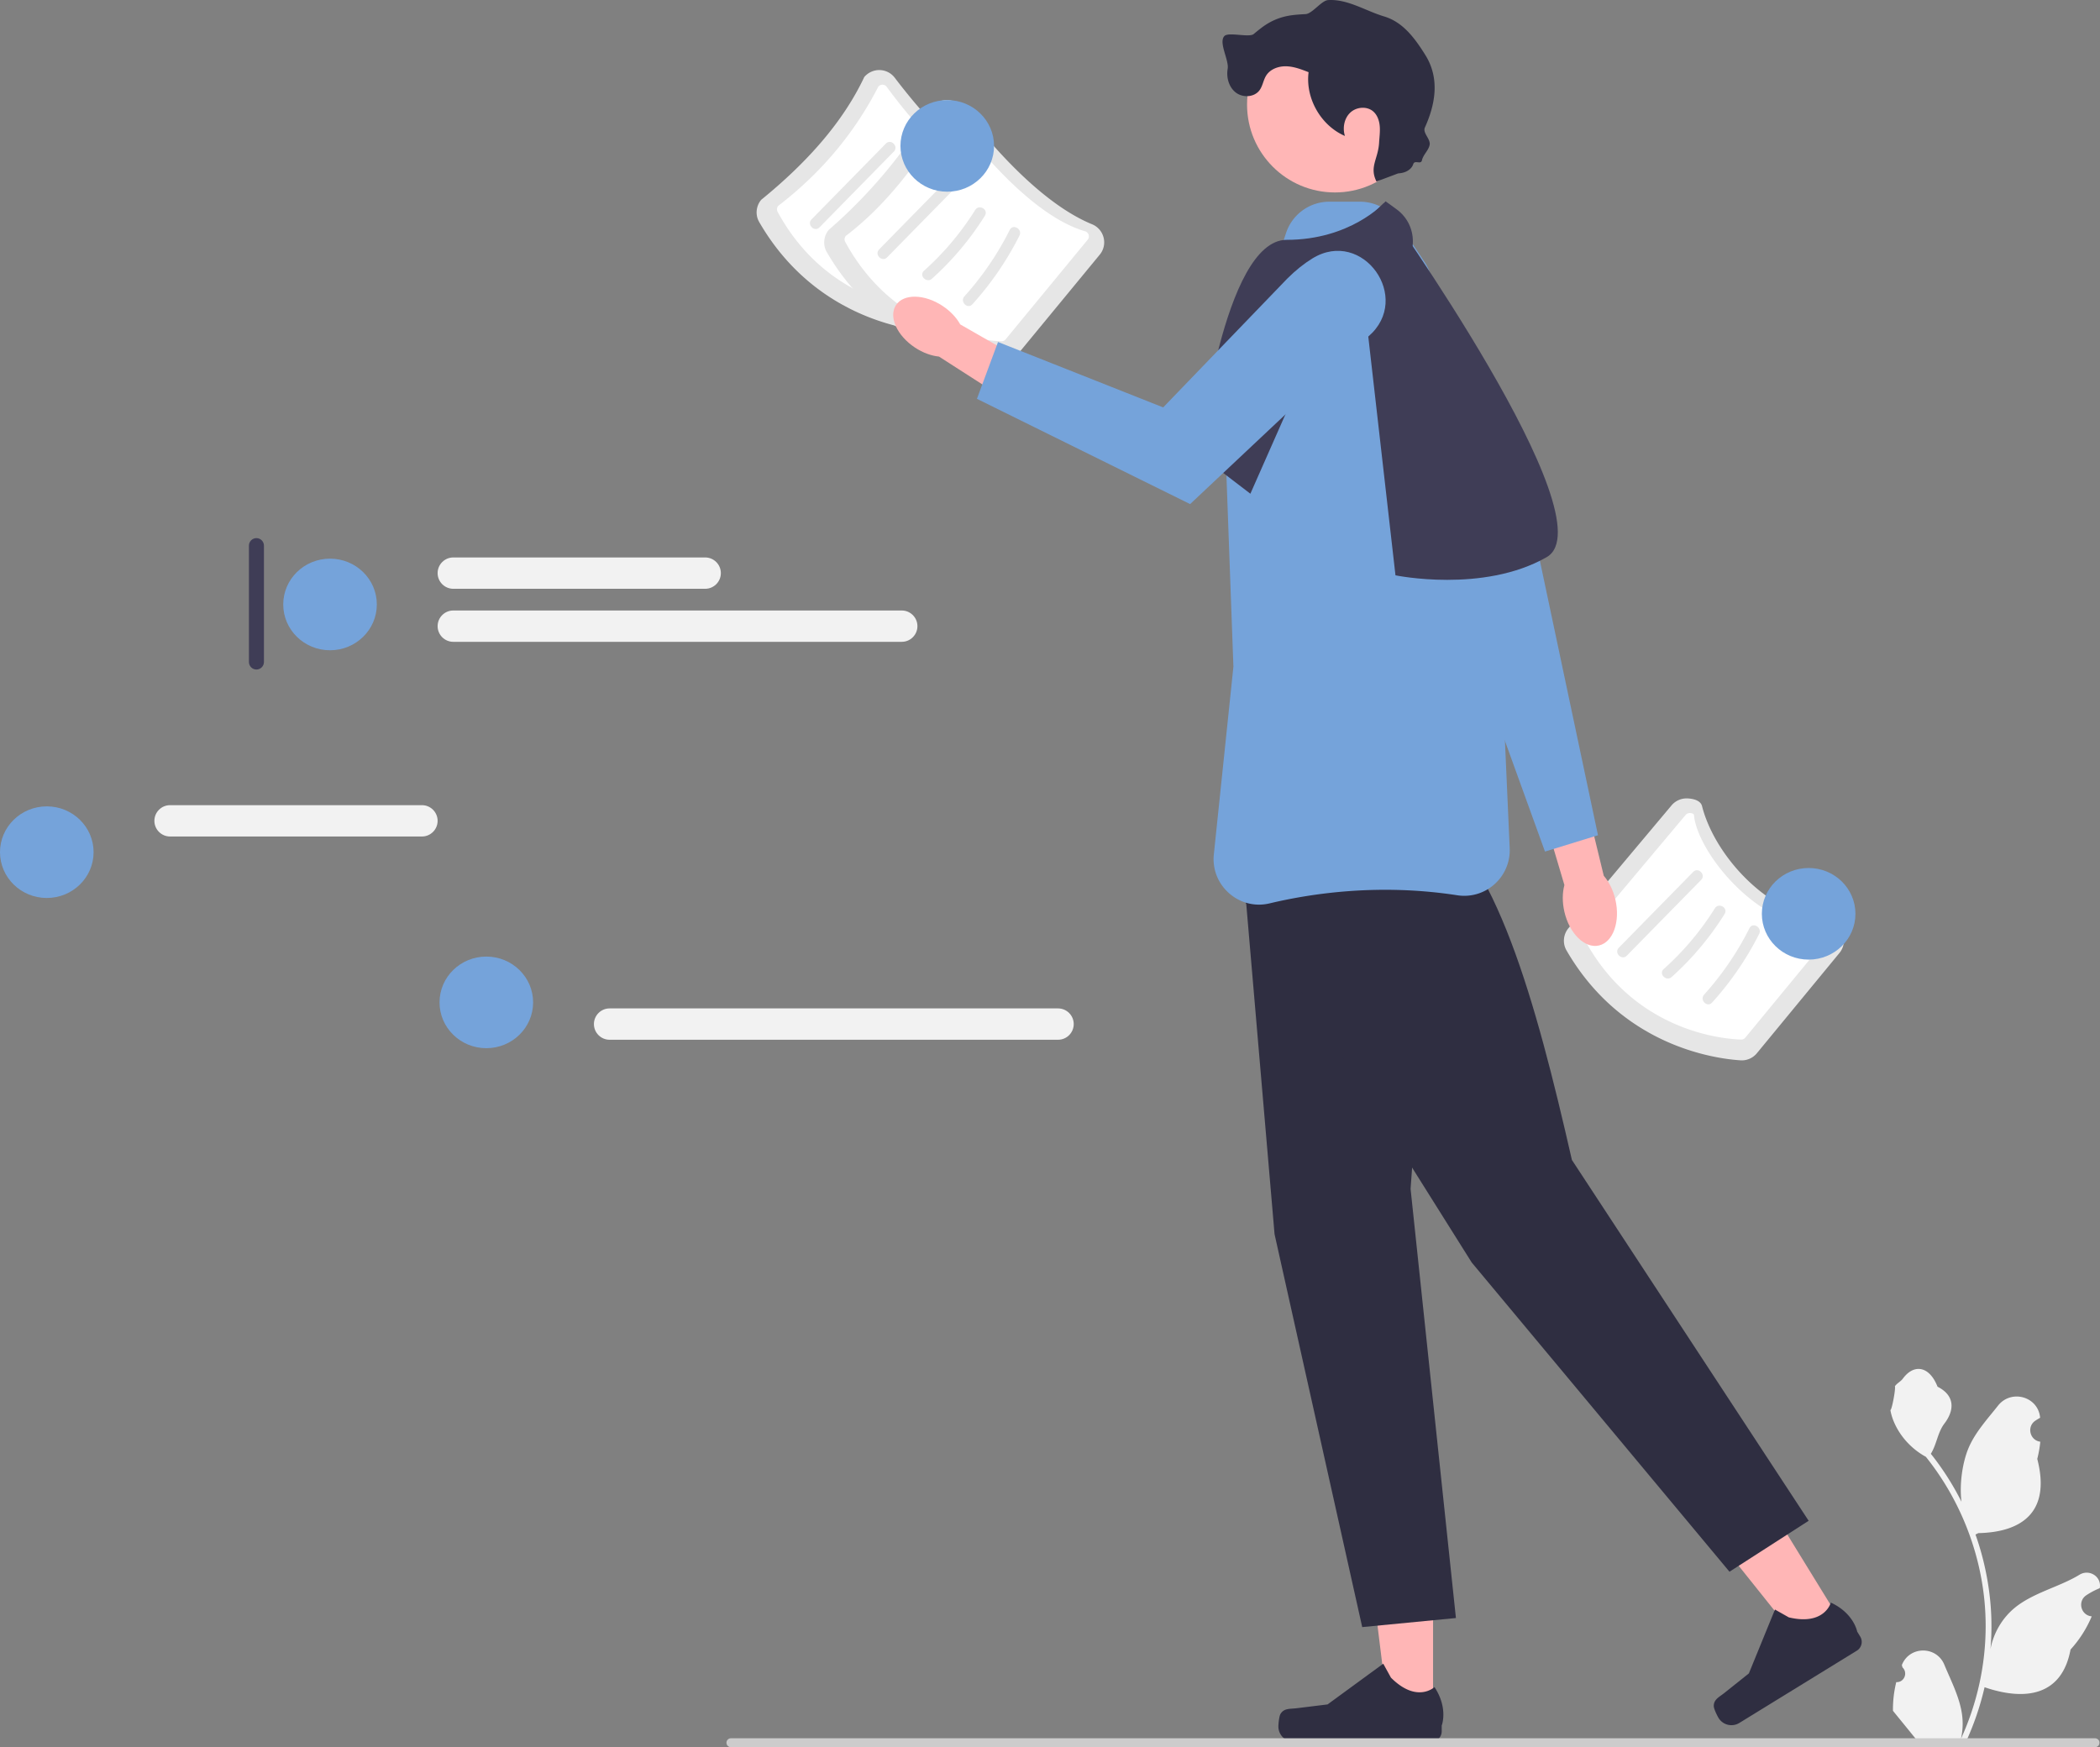
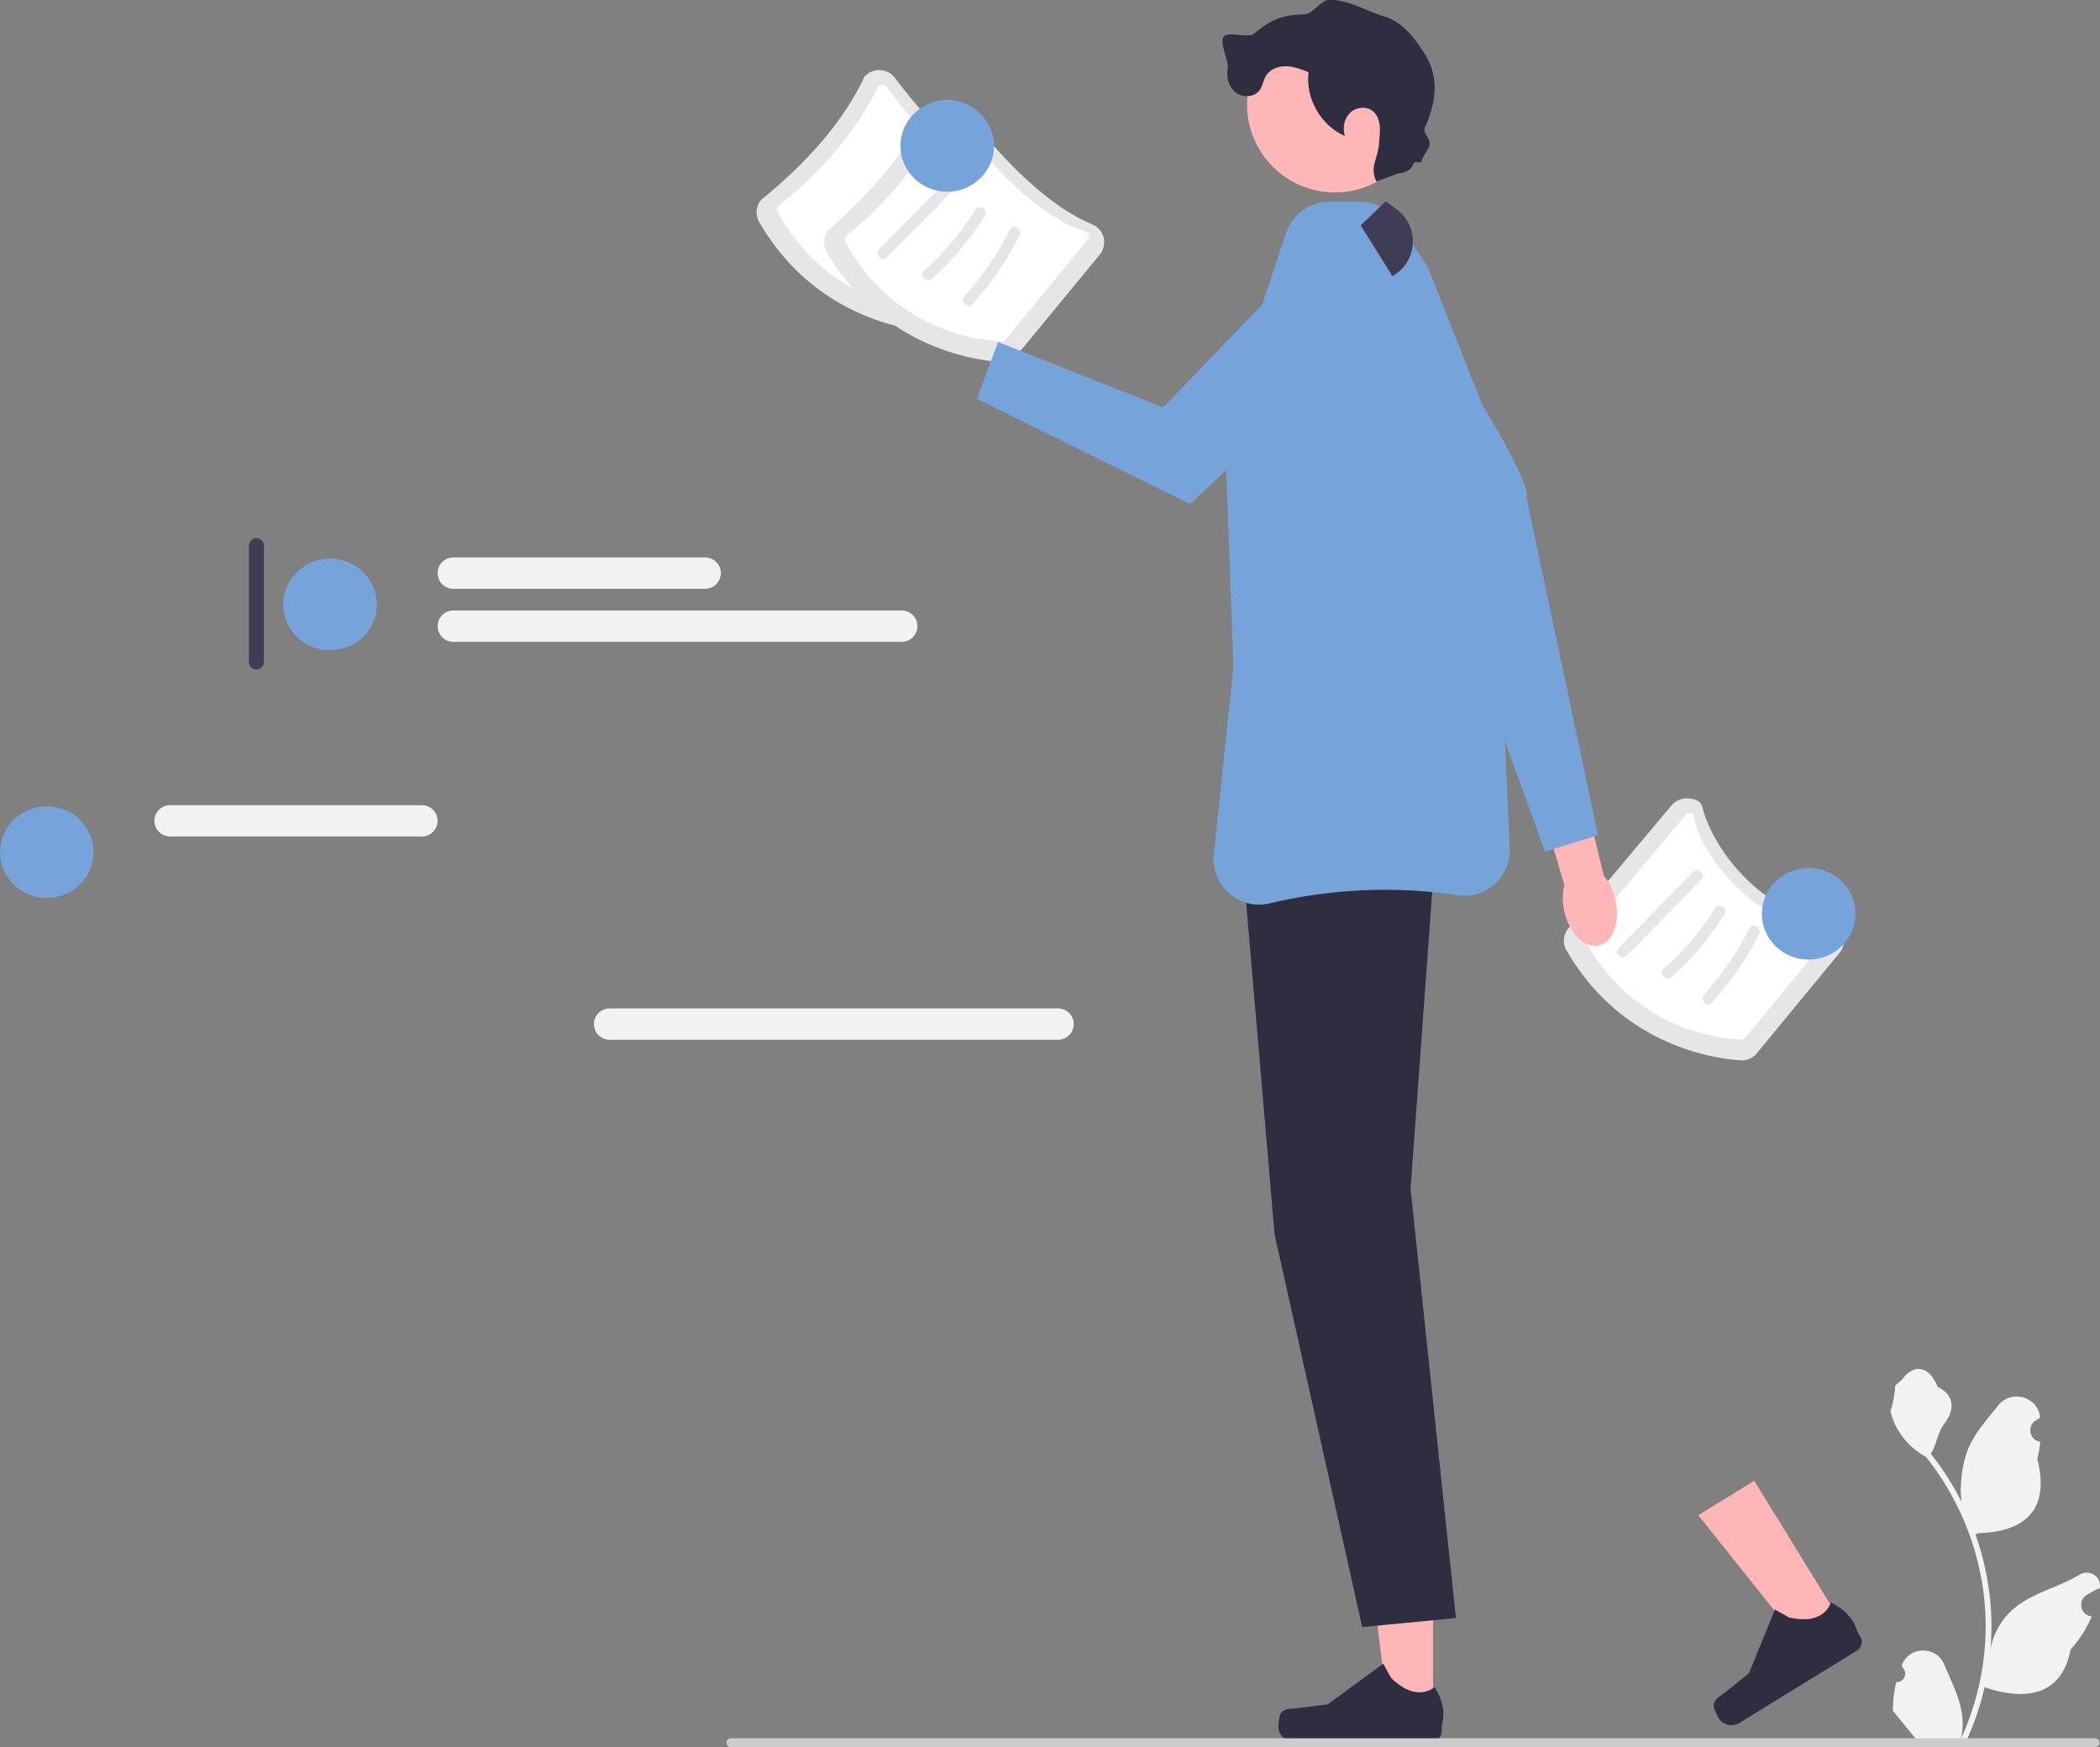
<svg xmlns="http://www.w3.org/2000/svg" width="559.286" height="465.379">
  <rect width="100%" height="100%" fill="#808080" stroke="none" />
  <path fill="#e6e6e6" d="M248.906 88.437c-.108 0-.217-.004-.326-.011-7.174-.461-31.723-3.934-46.384-29.283-1.083-1.871-.869-4.252.533-5.923 12.244-9.958 21.808-20.735 27.453-32.71a5.246 5.246 0 0 1 4.098-1.85 5.181 5.181 0 0 1 4.02 2.053c6.96 9.146 20.702 25.338 34.529 31.015a5.177 5.177 0 0 1 3.087 3.557 5.126 5.126 0 0 1-1.027 4.552l-21.993 26.705a5.186 5.186 0 0 1-3.99 1.895z" />
  <path fill="#fff" d="m206.885 54.507.382.321a1.432 1.432 0 0 0-.17 1.589c13.264 24.423 36.976 26.339 41.595 26.475.445.025.862-.175 1.144-.518l21.835-26.513c.309-.376.404-.855.262-1.318a1.406 1.406 0 0 0-.968-.948c-14.83-4.334-30.389-24.408-34.805-30.458a1.406 1.406 0 0 0-1.093-.58 1.444 1.444 0 0 0-1.143.511c-6.318 12.32-15.165 22.932-26.657 31.76l-.382-.321z" />
-   <path fill="#e6e6e6" d="m218.263 60.549 19.792-20.18c1.353-1.38-.766-3.503-2.121-2.122l-19.792 20.18c-1.353 1.38.766 3.503 2.12 2.122zm11.946 5.685a78.197 78.197 0 0 0 14.096-16.785c1.026-1.642-1.568-3.15-2.59-1.514a75.33 75.33 0 0 1-13.628 16.178c-1.44 1.291.687 3.407 2.122 2.121zm10.766 6.808a82.824 82.824 0 0 0 12.54-18.29c.865-1.72-1.722-3.241-2.59-1.514a79.896 79.896 0 0 1-12.071 17.683c-1.29 1.43.824 3.558 2.121 2.121z" />
  <path fill="#e6e6e6" d="M266.906 96.437c-.108 0-.217-.004-.326-.011-7.174-.461-31.723-3.934-46.384-29.283-1.083-1.871-.869-4.252.533-5.923 11.632-10.09 20.39-21.121 27.453-32.71a5.246 5.246 0 0 1 4.098-1.85 5.181 5.181 0 0 1 4.02 2.053c6.96 9.146 20.702 25.338 34.529 31.015a5.177 5.177 0 0 1 3.087 3.557 5.126 5.126 0 0 1-1.027 4.552l-21.993 26.705a5.186 5.186 0 0 1-3.99 1.895z" />
  <path fill="#fff" d="m224.885 62.507.382.321a1.432 1.432 0 0 0-.17 1.589c13.264 24.423 36.976 26.339 41.595 26.475.445.025.862-.175 1.144-.518l21.835-26.513c.309-.376.404-.855.262-1.318a1.406 1.406 0 0 0-.968-.948c-14.83-4.334-30.389-24.408-34.805-30.458a1.406 1.406 0 0 0-1.093-.58 1.444 1.444 0 0 0-1.143.511c-7.569 12.577-16.083 23.725-26.657 31.76l-.382-.321z" />
  <path fill="#e6e6e6" d="m236.263 68.549 19.792-20.18c1.353-1.38-.766-3.503-2.121-2.122l-19.792 20.18c-1.353 1.38.766 3.503 2.12 2.122zm11.946 5.685a78.197 78.197 0 0 0 14.096-16.785c1.026-1.642-1.568-3.15-2.59-1.514a75.33 75.33 0 0 1-13.628 16.178c-1.44 1.291.687 3.407 2.122 2.121zm10.766 6.808a82.824 82.824 0 0 0 12.54-18.29c.865-1.72-1.722-3.241-2.59-1.514a79.896 79.896 0 0 1-12.071 17.683c-1.29 1.43.824 3.558 2.121 2.121zm204.931 201.395c-.108 0-.217-.004-.326-.011-7.174-.461-31.723-3.934-46.384-29.283-1.083-1.871-.869-4.252.533-5.923l27.453-32.71a5.246 5.246 0 0 1 4.098-1.85c1.59.037 3.63.508 4.02 2.053 3.162 12.553 16.783 28.852 34.529 31.015 1.668.203 2.68 1.934 3.087 3.557a5.126 5.126 0 0 1-1.027 4.552l-21.993 26.705a5.186 5.186 0 0 1-3.99 1.895z" />
  <path fill="#fff" d="m421.885 248.507.382.321a1.432 1.432 0 0 0-.17 1.589c13.264 24.423 36.976 26.339 41.595 26.475.445.025.862-.175 1.144-.518l21.835-26.513c.309-.376.404-.855.262-1.318-.144-.465-.477-.925-.968-.948-18.876-.886-34.038-21.299-34.805-30.458-.036-.437-.657-.566-1.093-.58a1.444 1.444 0 0 0-1.143.511l-26.657 31.76-.382-.321z" />
  <path fill="#e6e6e6" d="m433.263 254.549 19.792-20.18c1.353-1.38-.766-3.503-2.121-2.122l-19.792 20.18c-1.353 1.38.766 3.503 2.12 2.122zm11.946 5.685a78.196 78.196 0 0 0 14.096-16.785c1.026-1.642-1.569-3.15-2.59-1.514a75.33 75.33 0 0 1-13.628 16.178c-1.44 1.291.687 3.407 2.122 2.121zm10.766 6.808a82.824 82.824 0 0 0 12.54-18.29c.865-1.72-1.722-3.241-2.59-1.514a79.896 79.896 0 0 1-12.071 17.683c-1.29 1.43.824 3.558 2.121 2.121z" />
  <path fill="#ffb6b6" d="m381.662 456.79-11.859-.002-5.641-45.743 17.503.001-.003 45.743z" />
  <path fill="#2f2e41" d="M341.032 456.52c-.37.622-.565 2.63-.565 3.352a4.025 4.025 0 0 0 4.025 4.025h36.727a2.746 2.746 0 0 0 2.746-2.745v-1.53s1.816-4.595-1.924-10.26c0 0-4.649 4.436-11.596-2.51l-2.048-3.712-14.829 10.845-8.219 1.012c-1.798.221-3.392-.035-4.317 1.523z" />
  <path fill="#ffb6b6" d="m491.172 433.386-10.102 6.213-28.773-36.005 14.909-9.17 23.966 38.962z" />
  <path fill="#2f2e41" d="M456.424 454.446c.012.724.897 2.535 1.276 3.151a4.025 4.025 0 0 0 5.538 1.32l31.28-19.244a2.746 2.746 0 0 0 .9-3.778l-.8-1.302s-.861-4.866-7.015-7.731c0 0-1.636 6.214-11.192 3.937l-3.69-2.088-6.947 17.007-6.47 5.168c-1.416 1.131-2.908 1.749-2.88 3.56z" />
  <path fill="#ffb6b6" d="M416.634 242.841c-.587-2.56-.542-5.046.008-7.106l-7.145-24.027 11.634-3.155 5.996 24.714c1.39 1.602 2.511 3.813 3.098 6.374 1.341 5.85-.614 11.308-4.367 12.192s-7.883-3.142-9.224-8.992z" />
  <path fill="#75a3da" d="M350.438 82.68s18.75-8.162 29.218 3.631c9.53 10.735 28.873 43.035 26.887 46.178l19.044 89.984-14.116 4.349-37.445-103.503-23.588-40.64z" />
  <path fill="#2f2e41" d="m329.789 216.033 9.66 112.703 23.346 104.653 24.956-2.415-12.076-114.313 7.391-101.59-53.277.962z" />
-   <path fill="#2f2e41" d="m331.786 240.488 60.17 95.786 68.652 82.365 21.083-13.568-63.053-96.113c-9.65-42.337-20.337-81.527-39.922-93.71l-46.93 25.24z" />
  <path fill="#75a3da" d="M335.297 240.956c-2.822 0-5.555-.994-7.783-2.883-2.99-2.536-4.548-6.233-4.274-10.143l5.249-50.358-2.005-54.991.012-.06 6.232-29.883c.061-.95.26-1.955.582-2.92l9.204-27.673a12.14 12.14 0 0 1 11.537-8.322h8.139c4.075 0 7.857 2.024 10.117 5.415l7.125 10.688c.474.71.873 1.472 1.187 2.265l15.73 39.699c.499 1.26.783 2.586.844 3.94l4.88 110.175a12.128 12.128 0 0 1-4.037 9.604 12.05 12.05 0 0 1-9.915 2.953c-20.54-3.172-38.516-.578-49.981 2.157-.947.226-1.9.337-2.843.337z" />
-   <path fill="#3f3d56" d="m333.009 131.506-13.685-10.466s6.44-57.156 23.345-57.156 25.761-9.66 25.761-9.66 60.377 84.527 43.471 94.187c-16.905 9.66-40.25 4.83-40.25 4.83l-8.224-72.209c-1.01-3.817-6.263-4.23-7.858-.618l-22.56 51.092z" />
  <circle cx="355.523" cy="27.86" r="23.4" fill="#ffb6b6" />
  <path fill="#2f2e41" d="M374.054 45.55c-2.111.788-5.347 2.014-7.458 2.802-1.969-3.925.443-5.96.694-10.344.083-1.463.294-2.927.173-4.388-.121-1.46-.623-2.958-1.724-3.925-1.685-1.478-4.492-1.237-6.123.3-1.63 1.537-2.096 4.077-1.43 6.217-6.415-2.774-10.56-10.05-9.674-16.984-1.916-.75-3.88-1.512-5.938-1.57s-4.261.728-5.358 2.47c-.768 1.221-.922 2.772-1.784 3.929-1.402 1.88-4.432 2.025-6.293.6s-2.574-4.018-2.177-6.33-2.492-7.026-.875-8.725c1.104-1.158 6.579.483 7.81-.538 1.122-.933 2.25-1.868 3.487-2.642a16.327 16.327 0 0 1 5.12-2.092c1.71-.378 3.47-.477 5.219-.575 1.776-.1 4.233-3.636 6.01-3.736 5.229-.293 9.903 2.865 14.92 4.368 5.017 1.504 8.174 5.821 10.951 10.262 3.956 6.326 2.611 13.257-.113 19.305-.673 1.495 1.587 3.067 1.252 4.672-.31 1.492-1.709 2.573-2.036 4.061-.28 1.273-1.931-.201-2.325 1.04-.34 1.073-1.343 1.83-2.414 2.172s-2.219.335-3.343.325" />
  <path fill="#3f3d56" d="m369.03 53.623.825.6 2.08 1.514c6.25 4.551 5.67 14.052-1.09 17.807l-8.453-13.502" />
  <path fill="#f2f2f2" d="M505.027 448.046c2.066.129 3.208-2.438 1.645-3.934l-.156-.618.062-.148c2.09-4.982 9.17-4.948 11.241.041 1.839 4.429 4.18 8.864 4.756 13.546a18.03 18.03 0 0 1-.316 6.2c4.308-9.41 6.575-19.686 6.575-30.02 0-2.596-.142-5.193-.433-7.783a71.608 71.608 0 0 0-.995-6.31c-2.306-11.277-7.298-22.018-14.5-30.99-3.462-1.892-6.349-4.85-8.093-8.396-.626-1.28-1.117-2.655-1.35-4.057.394.052 1.486-5.948 1.189-6.316.549-.833 1.531-1.248 2.131-2.06 2.982-4.044 7.091-3.338 9.236 2.157 4.583 2.312 4.627 6.148 1.815 9.836-1.789 2.347-2.034 5.523-3.604 8.035.162.207.33.407.491.614a73.59 73.59 0 0 1 7.681 12.168c-.61-4.766.29-10.508 1.827-14.21 1.748-4.216 5.024-7.768 7.91-11.414 3.466-4.38 10.573-2.468 11.184 3.083l.017.161a20.88 20.88 0 0 0-1.258.77c-2.34 1.548-1.531 5.174 1.24 5.602l.064.01a30.627 30.627 0 0 1-.808 4.58c3.702 14.315-4.29 19.529-15.701 19.763-.252.13-.498.259-.75.381a73.186 73.186 0 0 1 2.765 9.98 73.852 73.852 0 0 1 1.279 9.048c.297 3.83.271 7.68-.052 11.503l.02-.135c.82-4.211 3.106-8.145 6.426-10.87 4.946-4.063 11.933-5.56 17.268-8.825 2.569-1.572 5.86.46 5.411 3.437l-.021.143a20.69 20.69 0 0 0-2.32 1.117 20.91 20.91 0 0 0-1.258.77c-2.34 1.547-1.53 5.174 1.241 5.602l.063.01.13.019a30.655 30.655 0 0 1-5.64 8.83c-2.314 12.496-12.255 13.682-22.89 10.043h-.006a75.092 75.092 0 0 1-5.044 14.726h-18.02c-.065-.2-.123-.407-.181-.607a20.52 20.52 0 0 0 4.986-.297c-1.337-1.64-2.674-3.294-4.011-4.935a1.12 1.12 0 0 1-.084-.097c-.678-.84-1.363-1.673-2.041-2.512v-.001a29.99 29.99 0 0 1 .878-7.64z" />
  <path fill="#ccc" d="M193.476 464.189c0 .66.53 1.19 1.19 1.19h363.29c.66 0 1.19-.53 1.19-1.19 0-.66-.53-1.19-1.19-1.19h-363.29c-.66 0-1.19.53-1.19 1.19z" />
-   <path fill="#ffb6b6" d="M251.018 81.472c2.11 1.393 3.731 3.146 4.717 4.935l20.941 11.997-6 9.798-20.596-13.225c-2.033-.202-4.283-1.003-6.393-2.395-4.82-3.182-7.088-8.248-5.063-11.316s7.574-2.975 12.394.206z" />
  <path fill="#75a3da" d="M349.545 68.826c13.354-8.19 26.774 10.565 14.9 20.784l-.04.034-47.443 44.622-56.777-28.038 5.614-15.138 43.988 17.425 32.998-34.256c2.297-2.3 4.557-4.082 6.76-5.433z" />
  <path fill="#3f3d56" d="M68.295 143.332c-1.103 0-2 .896-2 2v31c0 1.103.897 2 2 2s2-.897 2-2v-31c0-1.104-.897-2-2-2z" />
  <ellipse cx="87.896" cy="161.002" fill="#75a3da" rx="12.463" ry="12.201" />
  <path fill="#f2f2f2" d="M187.809 156.828h-67.085c-2.301 0-4.174-1.872-4.174-4.174s1.873-4.174 4.174-4.174h67.085c2.301 0 4.174 1.873 4.174 4.174s-1.873 4.174-4.174 4.174zm52.353 14.127H120.724c-2.301 0-4.174-1.872-4.174-4.174s1.873-4.174 4.174-4.174h119.438c2.302 0 4.174 1.873 4.174 4.174s-1.872 4.174-4.174 4.174z" />
  <ellipse cx="12.463" cy="226.982" fill="#75a3da" rx="12.463" ry="12.201" />
  <path fill="#f2f2f2" d="M112.376 222.808H45.291c-2.301 0-4.174-1.872-4.174-4.174s1.873-4.174 4.174-4.174h67.085c2.302 0 4.174 1.873 4.174 4.174s-1.872 4.174-4.174 4.174z" />
-   <ellipse cx="129.521" cy="266.992" fill="#75a3da" rx="12.463" ry="12.201" />
  <path fill="#f2f2f2" d="M281.787 276.945H162.35c-2.301 0-4.174-1.872-4.174-4.174s1.873-4.174 4.174-4.174h119.438c2.302 0 4.174 1.873 4.174 4.174s-1.872 4.174-4.174 4.174z" />
  <ellipse cx="252.28" cy="38.86" fill="#75a3da" rx="12.463" ry="12.201" />
  <ellipse cx="481.691" cy="243.398" fill="#75a3da" rx="12.463" ry="12.201" />
</svg>